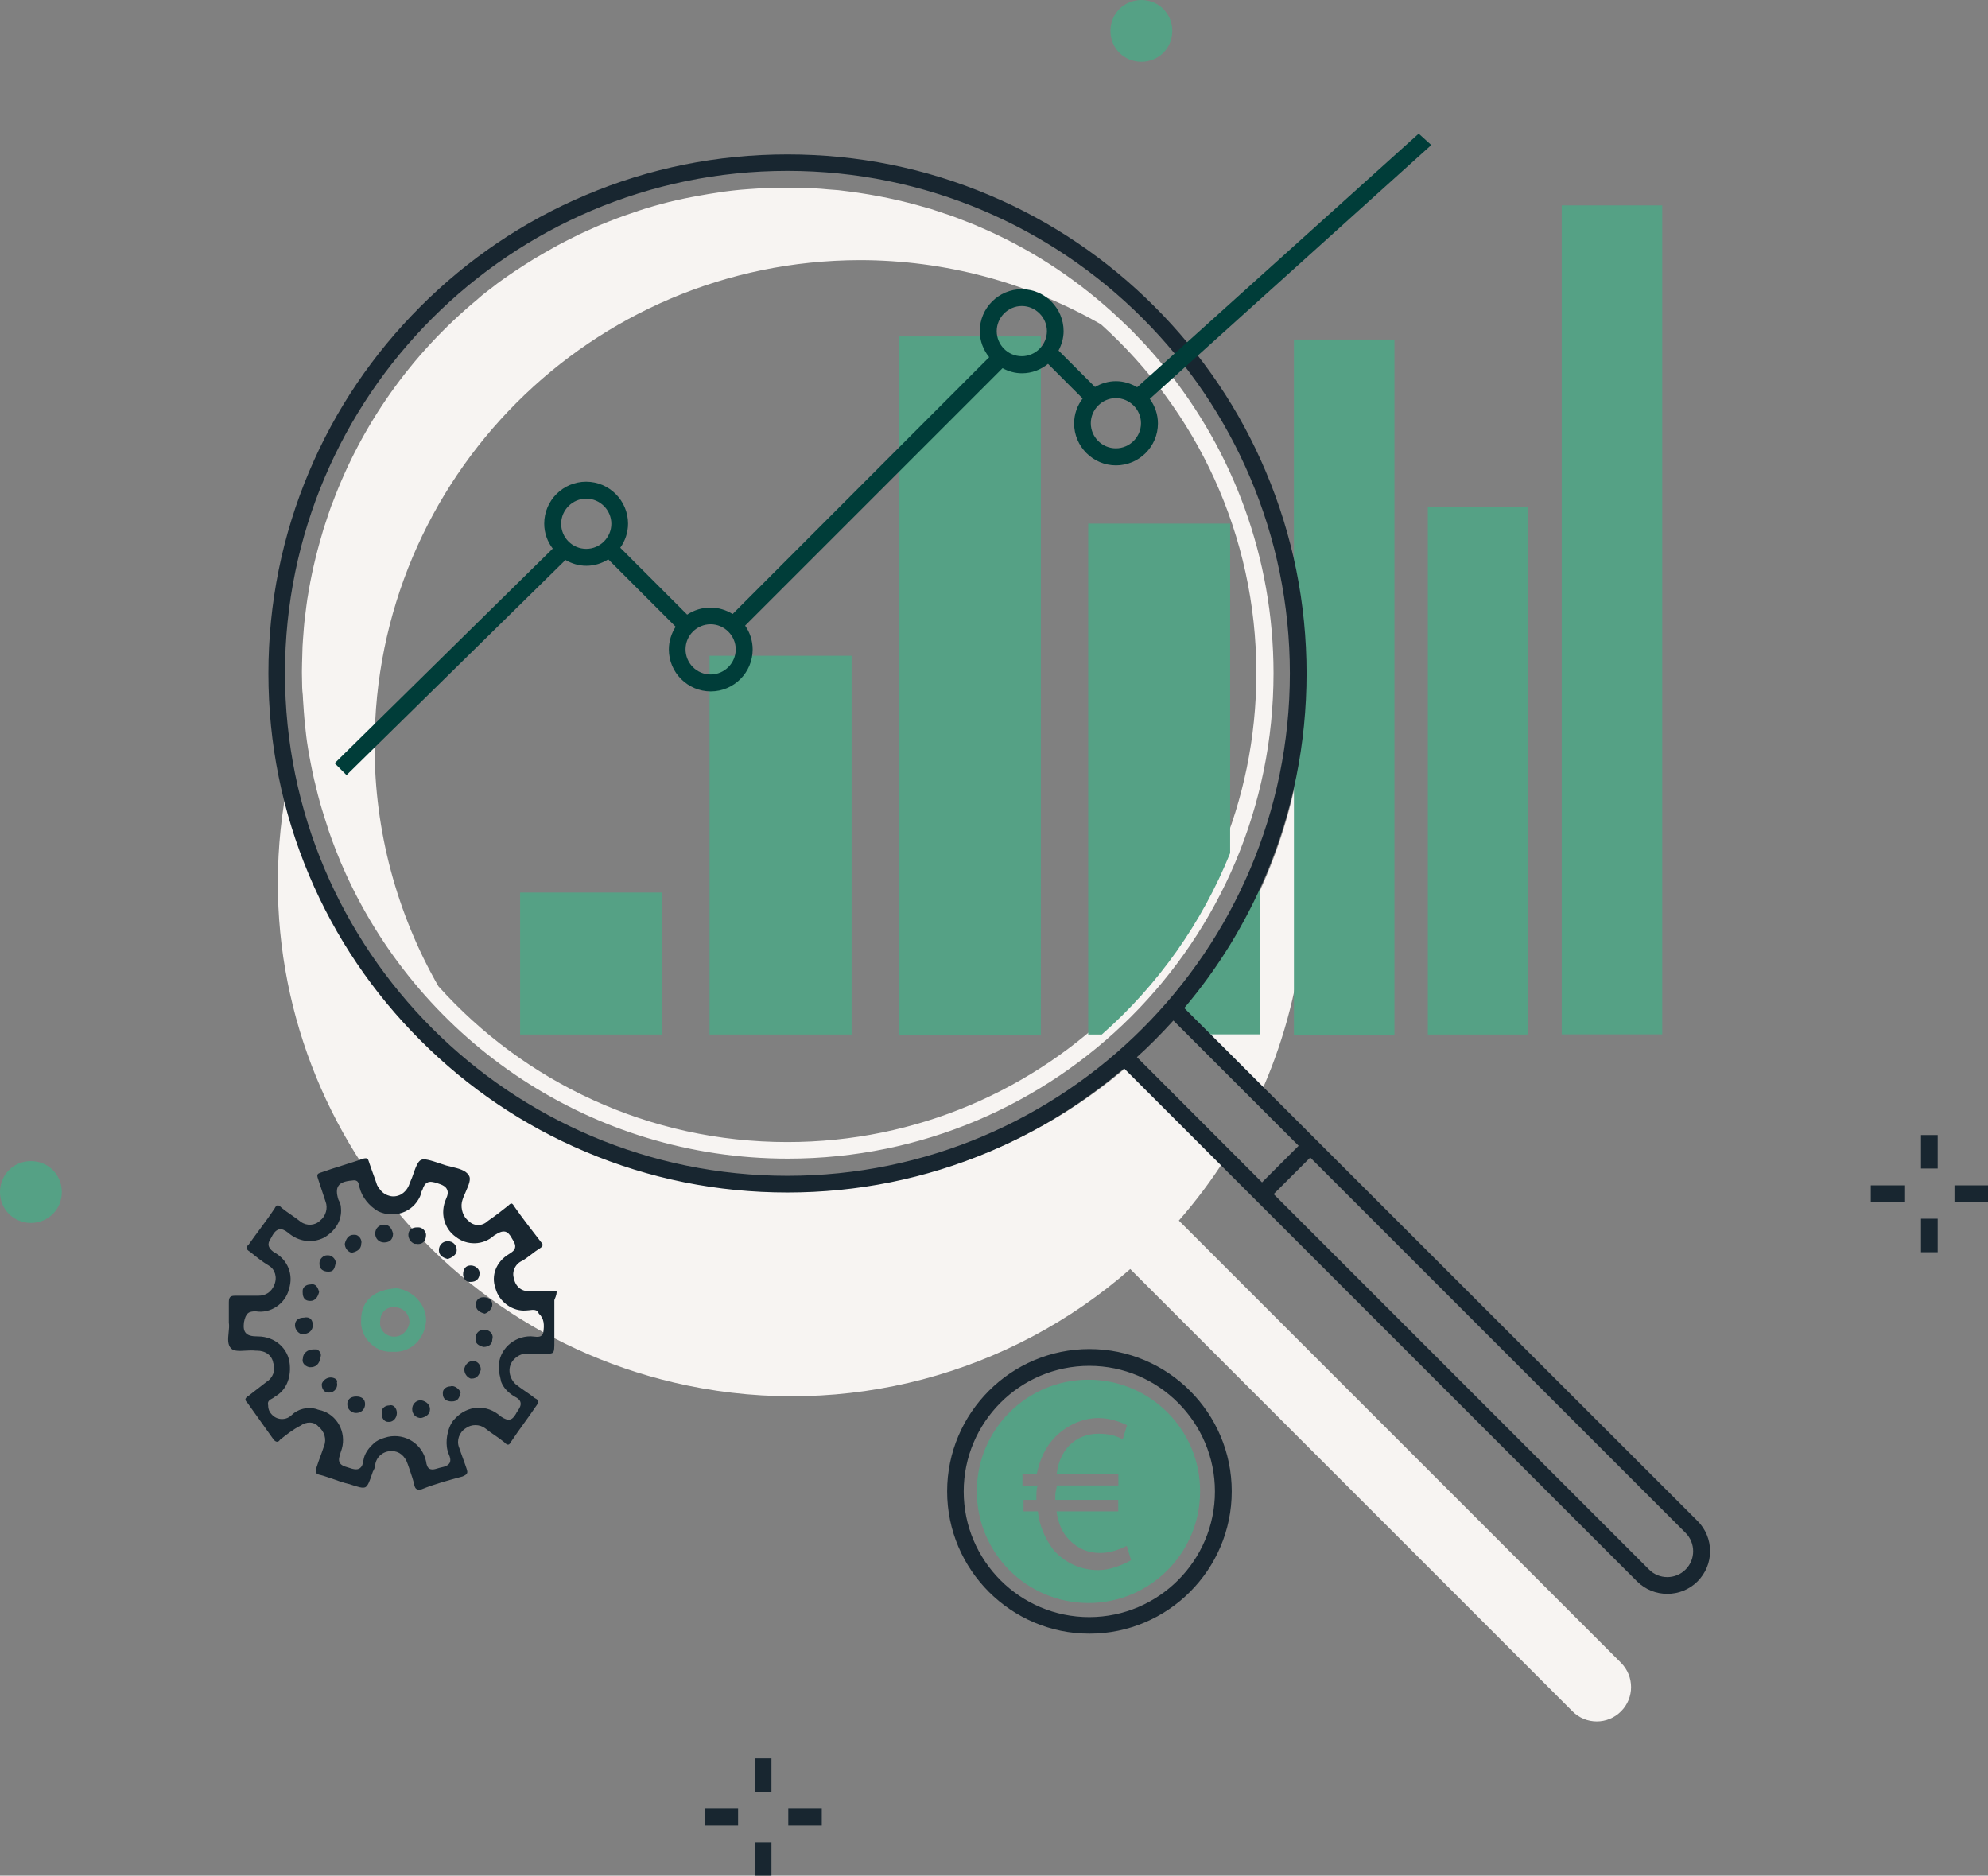
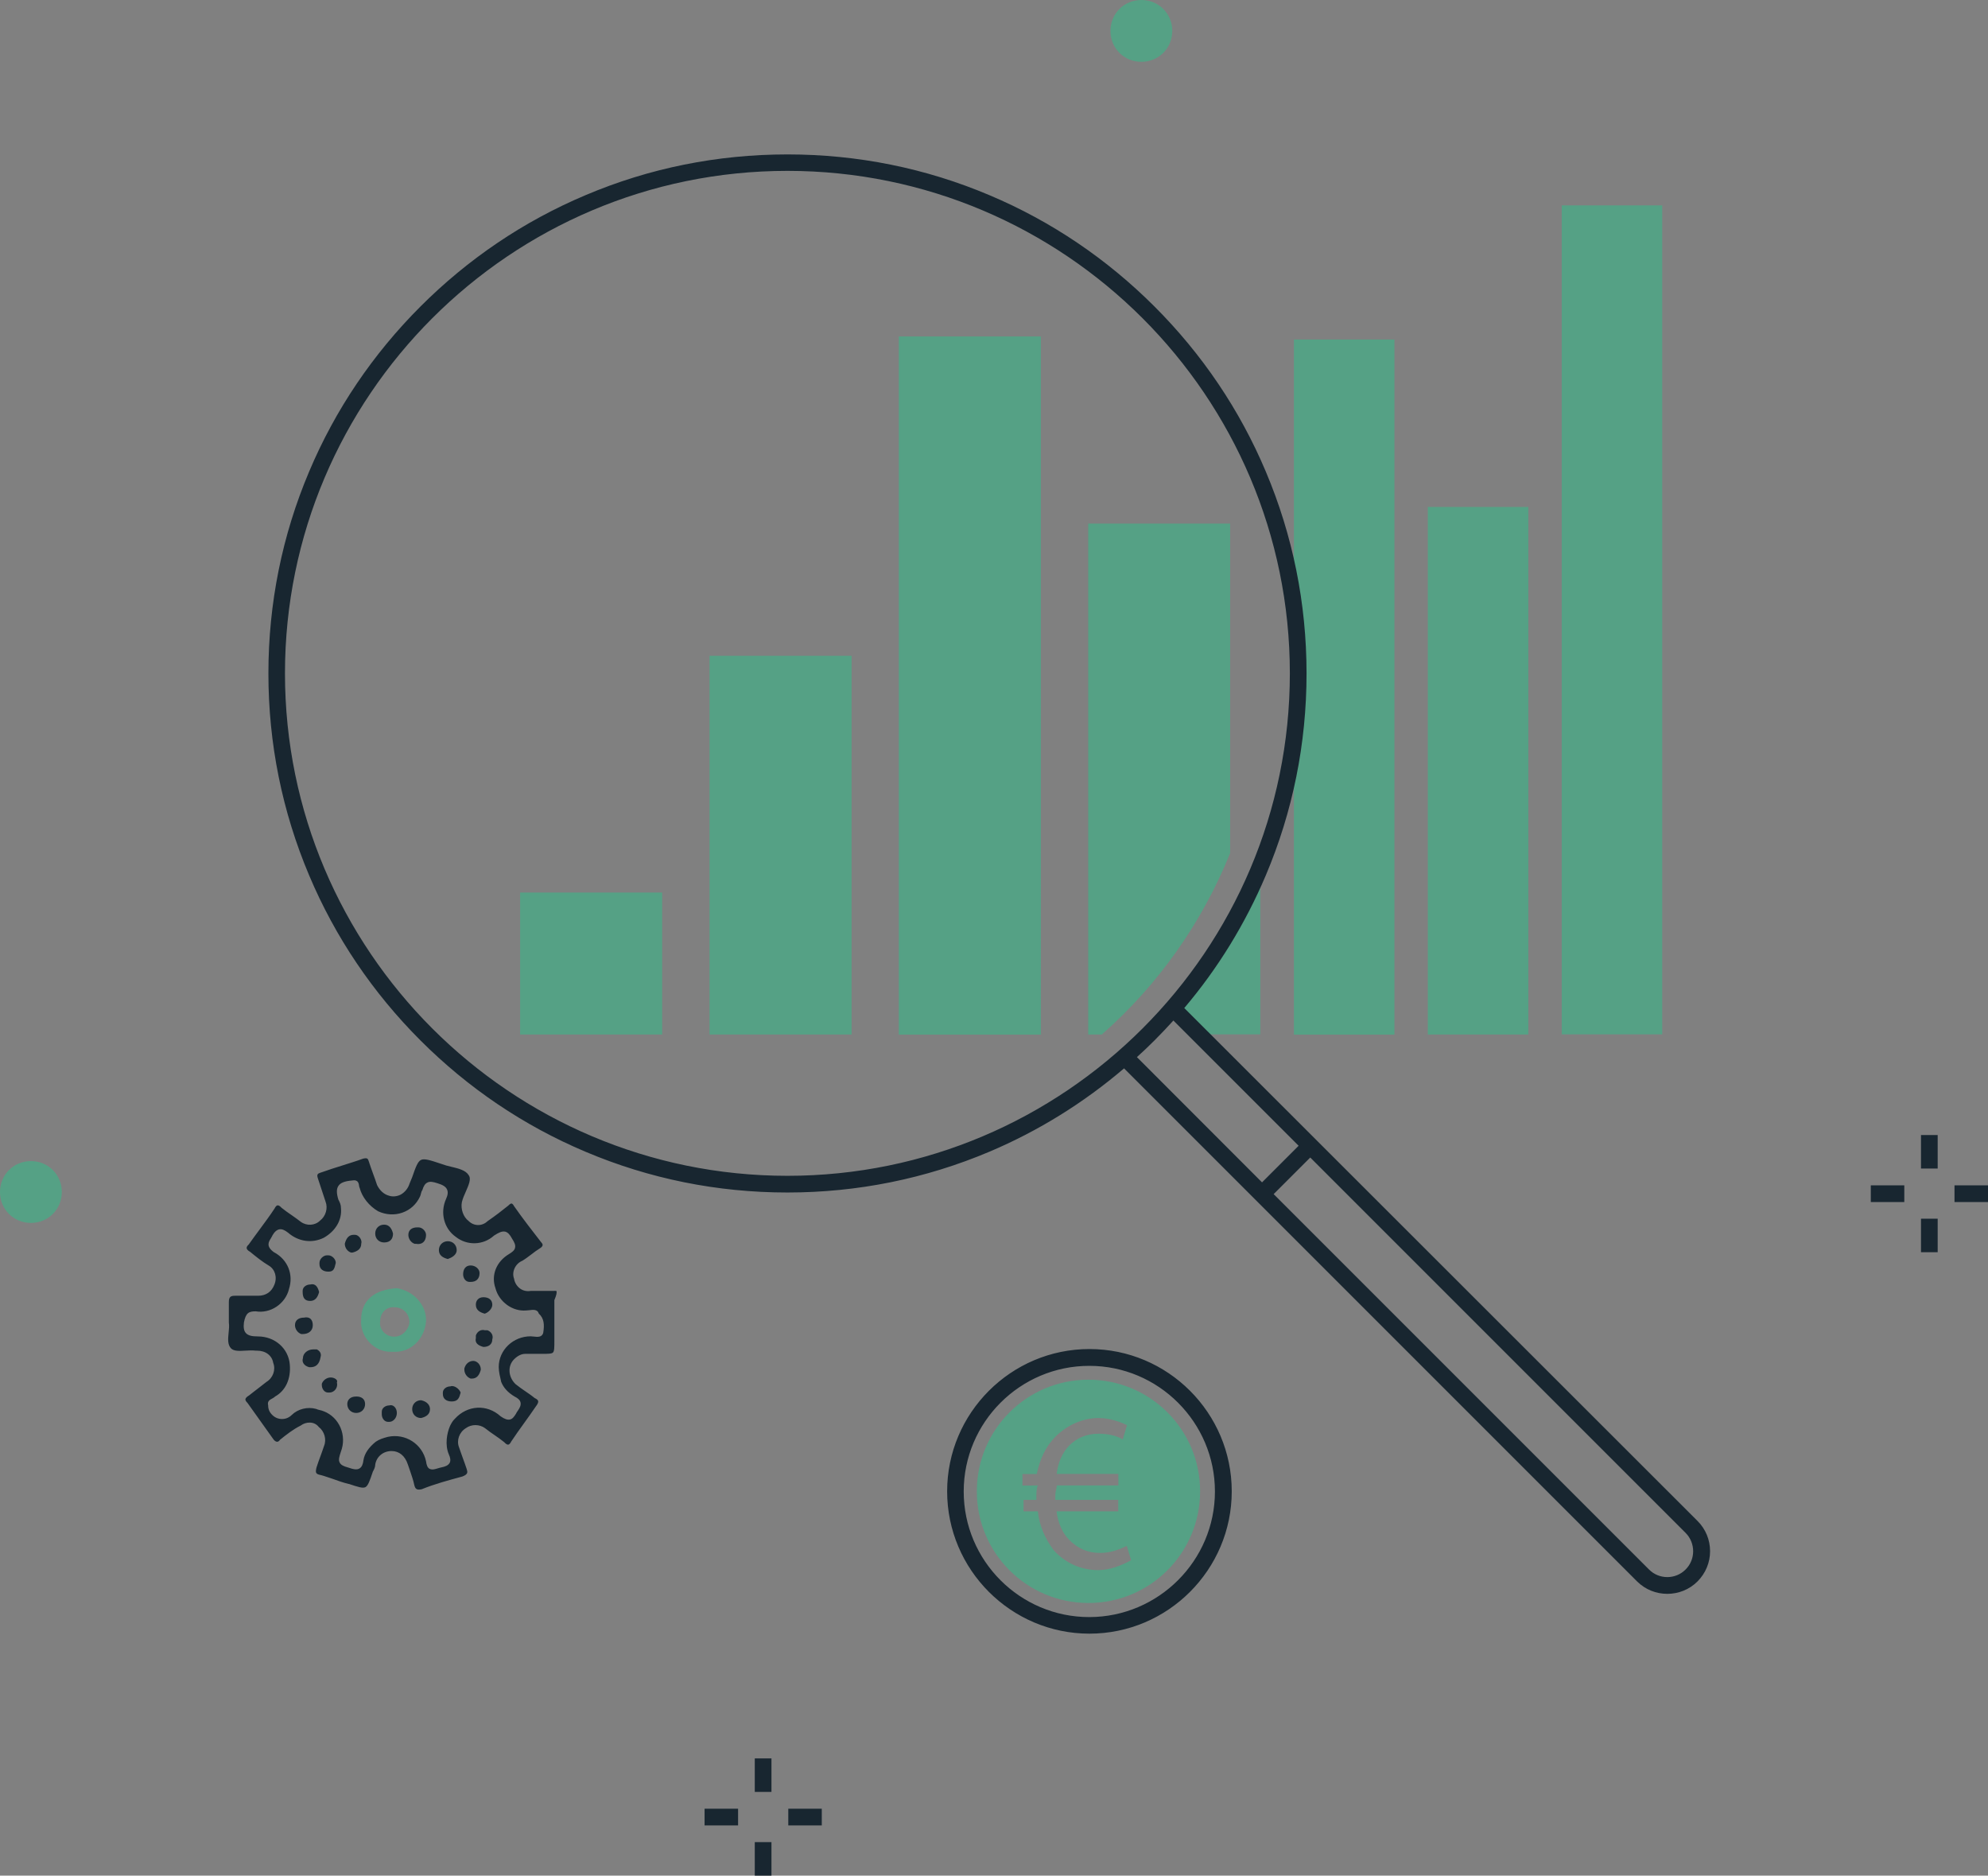
<svg xmlns="http://www.w3.org/2000/svg" version="1.1" id="Calque_1" x="0px" y="0px" viewBox="0 0 160.8 151.7" style="enable-background:new 0 0 160.8 151.7;" xml:space="preserve">
  <rect x="0" y="0" width="160.8" height="151.7" fill="#808080" stroke="none" />
  <style type="text/css">
	.st0{fill:#F7F4F2;}
	.st1{fill:#55A185;}
	.st2{fill:#182630;}
	.st3{fill:#003D39;}
</style>
-   <path class="st0" d="M95.4,82.09c4.72-5.39,7.97-11.91,9.42-18.92c1.71,8.56,0.69,17.46-2.92,25.41L95.4,82.09z M131.12,134.49  L95.35,98.72c1.39-1.58,2.66-3.28,3.79-5.06L91.48,86C74.2,101.13,47.94,99.38,32.82,82.1c-4.78-5.46-8.04-12.07-9.47-19.19  c-4.67,22.48,9.77,44.48,32.25,49.15c12.76,2.65,26.02-0.83,35.82-9.42l35.78,35.78c1.08,1.08,2.84,1.08,3.92-0.01  C132.2,137.33,132.2,135.58,131.12,134.49z M24.43,54.99c0-0.18-0.01-0.35-0.01-0.53c0-0.06,0-0.13,0-0.18  c0-0.43,0.02-0.84,0.03-1.27c0.01-0.24,0.01-0.47,0.02-0.71c0.02-0.38,0.05-0.76,0.08-1.14c0.02-0.28,0.04-0.56,0.07-0.84  c0.03-0.27,0.07-0.55,0.1-0.82c0.05-0.38,0.09-0.75,0.15-1.13c0-0.01,0-0.02,0.01-0.04c0.27-1.74,0.67-3.45,1.16-5.1  c0.04-0.13,0.07-0.26,0.11-0.39c0.09-0.29,0.19-0.57,0.28-0.85c0.11-0.33,0.22-0.67,0.34-1c0.04-0.13,0.09-0.25,0.15-0.38  c2.32-6.2,6.25-11.89,11.7-16.4c0.04-0.03,0.07-0.06,0.1-0.09c0.1-0.08,0.2-0.18,0.3-0.26c0.3-0.24,0.61-0.47,0.92-0.71  c0.1-0.08,0.22-0.17,0.32-0.25c0.4-0.29,0.79-0.57,1.2-0.84c0.13-0.08,0.25-0.18,0.39-0.26c0.41-0.27,0.81-0.53,1.22-0.78  c0.14-0.08,0.26-0.17,0.4-0.24c0.42-0.25,0.84-0.49,1.27-0.73c0.13-0.07,0.26-0.15,0.39-0.22c0.44-0.23,0.88-0.46,1.31-0.67  c0.14-0.06,0.27-0.13,0.4-0.2c0.45-0.21,0.89-0.41,1.33-0.6c0.14-0.06,0.28-0.13,0.42-0.18c0.45-0.19,0.9-0.36,1.34-0.53  c0.16-0.05,0.3-0.11,0.46-0.17c0.45-0.16,0.9-0.31,1.34-0.46c0.17-0.05,0.33-0.1,0.5-0.16c0.45-0.14,0.89-0.26,1.33-0.38  c0.18-0.05,0.36-0.09,0.54-0.14c0.44-0.11,0.89-0.21,1.33-0.3c0.19-0.04,0.38-0.08,0.56-0.11c0.45-0.08,0.9-0.17,1.34-0.24  c0.19-0.03,0.39-0.06,0.58-0.09c0.47-0.08,0.93-0.14,1.38-0.19c0.2-0.02,0.39-0.04,0.58-0.06c0.46-0.04,0.92-0.07,1.38-0.1  c0.2-0.01,0.4-0.03,0.59-0.03c0.45-0.02,0.9-0.03,1.34-0.03c0.17,0,0.32-0.01,0.49-0.01c0.05,0,0.1,0,0.17,0  c0.44,0,0.86,0.02,1.3,0.03c0.23,0.01,0.45,0.01,0.68,0.02c0.4,0.02,0.78,0.05,1.18,0.09c0.27,0.02,0.53,0.04,0.8,0.06  c0.27,0.03,0.54,0.07,0.81,0.1c2.2,0.28,4.34,0.73,6.42,1.35c0.07,0.02,0.16,0.04,0.23,0.06c0.4,0.13,0.78,0.26,1.17,0.39  c0.23,0.07,0.45,0.15,0.68,0.23c0.26,0.09,0.52,0.2,0.78,0.3c0.34,0.14,0.7,0.26,1.04,0.41c0.14,0.06,0.27,0.13,0.41,0.18  c0.46,0.2,0.93,0.41,1.39,0.63c0.01,0,0.01,0.01,0.02,0.01c3.73,1.79,7.21,4.21,10.3,7.22c0.16,0.15,0.31,0.29,0.47,0.45  c0.15,0.15,0.28,0.3,0.43,0.45c0.33,0.34,0.66,0.68,0.97,1.03c0.05,0.06,0.1,0.13,0.16,0.18c0.41,0.46,0.79,0.92,1.18,1.39  c0,0,0,0.01,0.01,0.01l0,0c5.45,6.74,8.73,15.31,8.74,24.66c0,21.7-17.58,39.28-39.28,39.28c-15.91,0-29.58-9.46-35.76-23.04  c-0.01-0.02-0.02-0.05-0.03-0.07c-0.25-0.54-0.48-1.09-0.7-1.65c-0.03-0.06-0.05-0.14-0.08-0.2c-0.2-0.51-0.39-1.03-0.57-1.55  c-0.04-0.1-0.07-0.21-0.1-0.32c-0.16-0.48-0.31-0.97-0.46-1.46c-0.04-0.15-0.08-0.29-0.13-0.44c-0.13-0.45-0.24-0.9-0.35-1.35  c-0.04-0.19-0.09-0.39-0.14-0.57c-0.09-0.41-0.18-0.82-0.26-1.24c-0.04-0.24-0.09-0.49-0.14-0.73c-0.06-0.36-0.13-0.74-0.18-1.1  c-0.04-0.3-0.08-0.6-0.11-0.91c-0.04-0.32-0.07-0.65-0.1-0.97c-0.03-0.36-0.06-0.72-0.08-1.08c-0.02-0.27-0.04-0.54-0.05-0.82  C24.44,55.81,24.43,55.4,24.43,54.99z M30.3,60.34c-0.01,6.85,1.79,13.54,5.16,19.43c6.95,7.74,17.02,12.6,28.23,12.6  c20.95,0,37.93-16.98,37.93-37.93c0-11.2-4.85-21.26-12.57-28.21c-5.92-3.39-12.64-5.19-19.51-5.19  C47.84,21.08,30.28,38.67,30.3,60.34z" />
  <path class="st1" d="M32.1,104.19c-1.75,0.1-2.89,0.93-2.89,2.57c-0.1,1.33,1.03,2.57,2.36,2.57h0.21c1.44,0.1,2.57-1.03,2.68-2.47  v-0.1C34.47,105.53,33.44,104.4,32.1,104.19z M31.89,108.11c-0.72,0-1.24-0.62-1.14-1.24c0-0.62,0.42-1.14,1.03-1.14h0.1  c0.73,0,1.24,0.52,1.24,1.24C33.03,107.6,32.51,108.11,31.89,108.11z M57.39,53.04h11.49v30.63H57.39V53.04z M42.07,72.19h11.49  v11.48H42.07V72.19z M89.12,83.67h-1.1V42.35H99.5V69C97.23,74.63,93.68,79.66,89.12,83.67z M115.49,41h8.13v42.67h-8.13V41z   M84.19,83.68H72.7V27.21h11.49V83.68z M94.92,81.48c2.95-3.4,5.31-7.25,7.02-11.42v13.6H97.1L94.92,81.48z M104.66,27.46h8.13  v56.22h-8.13V59.77c0.47-3.52,0.47-7.09,0-10.63V27.46z M134.45,16.61v67.05h-8.13V16.61H134.45z M5,96.41c0,1.4-1.1,2.5-2.5,2.5  S0,97.81,0,96.41c0-1.4,1.1-2.5,2.5-2.5S5,95.01,5,96.41z M88.04,111.59c-4.99,0-9.03,4.04-9.03,9.03c0,4.99,4.04,9.03,9.03,9.03  s9.03-4.04,9.03-9.03C97.08,115.63,93.03,111.59,88.04,111.59z M88.82,126.99c-1.4,0-2.67-0.58-3.6-1.62  c-0.69-0.93-1.16-1.98-1.27-3.13h-1.16v-0.93h1.04v-0.35c0-0.24,0-0.58,0.12-0.82c0.03,0.01-1.25,0.01-1.25,0.01v-0.93h1.16  c0.24-1.16,0.69-2.2,1.51-3.02c0.93-0.93,2.2-1.51,3.47-1.51c0.82,0,1.62,0.24,2.32,0.58l-0.35,1.15c-0.58-0.35-1.27-0.46-1.98-0.46  c-0.93,0-1.74,0.35-2.32,0.93c-0.58,0.58-0.93,1.4-1.04,2.32h4.99v0.93h-4.98c0,0.24-0.12,0.46-0.12,0.82v0.35h5.09v0.93h-4.99  c0.12,0.93,0.46,1.74,1.04,2.32c0.69,0.69,1.5,1.04,2.44,1.04c0.81,0.01,1.5-0.23,2.2-0.57l0.35,1.16  C90.67,126.64,89.75,126.99,88.82,126.99z M89.82,2.5c0-1.4,1.1-2.5,2.5-2.5s2.5,1.1,2.5,2.5c0,1.4-1.1,2.5-2.5,2.5  S89.82,3.9,89.82,2.5z" />
  <path class="st2" d="M33.54,100.6c-0.31-0.1-0.51-0.42-0.51-0.72c0-0.42,0.31-0.61,0.72-0.61h0.1c0.31,0,0.61,0.31,0.61,0.61  c0,0.51-0.31,0.82-0.82,0.72H33.54z M36.43,112.13c-0.3,0-0.61,0.2-0.61,0.51v0.1c0,0.41,0.3,0.61,0.72,0.61  c0.51,0,0.61-0.3,0.72-0.72C37.15,112.33,36.73,112.01,36.43,112.13z M36.94,101.11c0-0.41-0.3-0.72-0.72-0.72  c-0.41,0-0.72,0.31-0.72,0.72s0.3,0.61,0.72,0.72C36.53,101.72,36.94,101.51,36.94,101.11z M34.06,113.25  c-0.41,0-0.72,0.31-0.72,0.72s0.3,0.72,0.72,0.72c0.41-0.1,0.72-0.3,0.72-0.72C34.78,113.67,34.57,113.36,34.06,113.25z   M31.79,99.77c-0.1-0.41-0.31-0.72-0.72-0.72c-0.41,0-0.72,0.3-0.72,0.72c0,0.41,0.3,0.72,0.72,0.72  C31.58,100.49,31.79,100.18,31.79,99.77z M38.49,105.53c0,0.41,0.3,0.61,0.72,0.72c0.3-0.1,0.61-0.41,0.61-0.72  c0-0.41-0.3-0.61-0.72-0.61S38.48,105.22,38.49,105.53z M31.49,113.67c-0.3,0-0.61,0.2-0.61,0.51v0.21c0,0.3,0.2,0.61,0.51,0.61h0.1  c0.3,0,0.61-0.3,0.61-0.72S31.79,113.57,31.49,113.67z M28.81,112.95c-0.51,0-0.72,0.3-0.72,0.61c0,0.41,0.31,0.72,0.72,0.72  c0.41,0,0.72-0.3,0.72-0.72S29.22,112.94,28.81,112.95z M25.63,109.14h-0.31c-0.41,0-0.82,0.3-0.82,0.72  c-0.1,0.3,0.09,0.61,0.51,0.72h0.1c0.41,0,0.72-0.21,0.82-0.82C26.03,109.44,25.82,109.24,25.63,109.14z M25.09,105.22  c0.41,0,0.61-0.3,0.72-0.72c-0.1-0.41-0.3-0.72-0.72-0.61c-0.3,0-0.61,0.2-0.61,0.51v0.1C24.48,105.01,24.69,105.22,25.09,105.22z   M25.3,107.18c0-0.41-0.21-0.72-0.72-0.61c-0.41,0-0.72,0.2-0.72,0.61c0,0.3,0.2,0.61,0.51,0.72h0.1  C25,107.9,25.3,107.6,25.3,107.18z M27.16,102.14c0-0.3-0.3-0.61-0.61-0.61h-0.1c-0.3,0-0.61,0.3-0.61,0.61v0.1  c0,0.41,0.31,0.61,0.72,0.61S27.05,102.65,27.16,102.14z M28.4,101.31h0.1c0.41-0.1,0.72-0.3,0.72-0.72c0.1-0.3-0.2-0.72-0.51-0.72  h-0.1c-0.41,0-0.61,0.3-0.72,0.72C27.89,100.9,28.08,101.21,28.4,101.31z M26.75,111.41c-0.3,0-0.61,0.2-0.72,0.51v0.1  c0,0.3,0.2,0.61,0.51,0.61h0.1c0.41,0,0.72-0.41,0.61-0.82C27.36,111.61,27.05,111.41,26.75,111.41z M137.31,123.02  c0.65,0.65,1.01,1.52,1.01,2.44s-0.36,1.78-1.01,2.44c-0.68,0.68-1.56,1.01-2.45,1.01c-0.89,0-1.76-0.33-2.44-1l-0.01-0.01  L90.92,86.41c-3.27,2.79-6.92,5.06-10.89,6.74c-5.18,2.19-10.68,3.3-16.34,3.3c-5.67,0-11.17-1.11-16.34-3.3  c-5-2.11-9.49-5.15-13.34-9c-3.85-3.85-6.89-8.34-9-13.34c-2.19-5.18-3.3-10.68-3.3-16.34s1.11-11.17,3.3-16.34  c2.11-5,5.15-9.49,9-13.34c3.85-3.85,8.34-6.89,13.34-9c5.18-2.2,10.69-3.3,16.35-3.3c5.67,0,11.17,1.11,16.34,3.3  c5,2.11,9.49,5.15,13.34,9c3.85,3.85,6.89,8.34,9,13.34c2.19,5.18,3.3,10.68,3.3,16.34s-1.11,11.17-3.3,16.34  c-1.66,3.91-3.86,7.5-6.59,10.72L137.31,123.02z M104.33,54.46c0-22.41-18.23-40.64-40.64-40.64S23.05,32.05,23.05,54.46  S41.28,95.1,63.69,95.1S104.33,76.87,104.33,54.46z M102.08,95.63l2.96-2.96L94.91,82.54c-0.5,0.55-1,1.08-1.52,1.6  c-0.47,0.47-0.95,0.93-1.43,1.36L102.08,95.63z M136.34,123.98l-30.36-30.36l-2.96,2.96l30.36,30.36c0.81,0.82,2.15,0.82,2.96,0  C137.16,126.13,137.15,124.79,136.34,123.98z M37.97,103.68h0.1c0.41,0,0.72-0.21,0.72-0.72c0-0.3-0.31-0.61-0.72-0.61  s-0.61,0.3-0.61,0.72C37.46,103.37,37.66,103.68,37.97,103.68z M99.63,120.62c0,6.34-5.17,11.51-11.51,11.51  s-11.51-5.17-11.51-11.51c0-6.34,5.17-11.51,11.51-11.51S99.63,114.27,99.63,120.62z M98.27,120.63c0-5.59-4.56-10.16-10.16-10.16  s-10.16,4.56-10.16,10.16s4.55,10.16,10.16,10.16C93.71,130.78,98.27,126.22,98.27,120.63z M45,104.41c0.06,0.1,0.01,0.34-0.15,0.72  l-0.01,0.02v3.31c0,0.52,0,0.81-0.11,0.93c-0.11,0.11-0.41,0.11-0.93,0.11h-1.33c-0.41,0-0.75,0.3-0.89,0.44  c-0.53,0.53-0.48,1.41,0.1,1.99l0.01,0.01c0.26,0.21,0.53,0.4,0.78,0.57c0.26,0.18,0.52,0.35,0.77,0.56l0.02,0.01  c0.17,0.08,0.25,0.16,0.27,0.24c0.02,0.09-0.03,0.23-0.2,0.45c-0.31,0.46-0.65,0.93-0.98,1.39c-0.33,0.46-0.67,0.93-0.98,1.4  l-0.01,0.01c-0.08,0.17-0.17,0.26-0.24,0.27c-0.08,0.02-0.19-0.04-0.33-0.19l-0.01-0.01c-0.26-0.21-0.53-0.4-0.78-0.57  s-0.51-0.35-0.77-0.56c-0.45-0.33-1.1-0.33-1.55,0c-0.54,0.33-0.77,1-0.55,1.55c0.1,0.31,0.21,0.59,0.31,0.88s0.21,0.56,0.31,0.88  c0.08,0.26,0.11,0.42-0.35,0.6c-1.11,0.3-2.26,0.61-3.29,1.03c-0.38,0.08-0.52,0-0.6-0.34c-0.08-0.39-0.22-0.78-0.36-1.2  c-0.05-0.15-0.1-0.3-0.16-0.46c-0.23-0.71-0.71-1.09-1.32-1.09c-0.67,0-1.22,0.45-1.32,1.1v0.01c0,0.18-0.09,0.38-0.2,0.57v0.01  c-0.25,0.74-0.38,1.11-0.59,1.23c-0.22,0.11-0.59-0.01-1.34-0.26H28.2c-0.47-0.11-0.9-0.27-1.32-0.42c-0.32-0.1-0.63-0.22-0.94-0.3  h-0.01c-0.2-0.04-0.3-0.09-0.35-0.17c-0.05-0.08-0.03-0.23,0.02-0.44c0.09-0.3,0.2-0.58,0.3-0.86c0.1-0.28,0.21-0.57,0.31-0.88  c0.22-0.53,0.03-1.19-0.43-1.54c-0.36-0.47-1.04-0.43-1.46-0.11c-0.62,0.31-1.15,0.73-1.66,1.14l-0.01,0.01l-0.01,0.01  c-0.06,0.09-0.14,0.15-0.22,0.15c-0.11,0-0.24-0.09-0.34-0.25l-2.06-2.89l-0.01-0.01c-0.11-0.11-0.17-0.21-0.16-0.29  c0.01-0.08,0.09-0.18,0.25-0.28h0.01c0.26-0.2,0.49-0.39,0.72-0.56c0.23-0.18,0.46-0.35,0.72-0.56c0.53-0.32,0.77-0.98,0.55-1.54  c-0.1-0.6-0.61-0.99-1.32-0.99h-0.09c-0.27-0.03-0.57-0.02-0.85,0c-0.47,0.03-0.92,0.05-1.15-0.18c-0.29-0.3-0.25-0.77-0.2-1.26  c0.03-0.28,0.06-0.57,0.02-0.84v-1.64c0-0.45,0.16-0.52,0.52-0.52h1.84c0.64,0,1.09-0.31,1.32-0.89c0.25-0.6,0.06-1.25-0.45-1.55  c-0.51-0.3-1.03-0.72-1.53-1.13h-0.01c-0.17-0.1-0.24-0.2-0.25-0.28c-0.01-0.08,0.04-0.18,0.16-0.29l0.01-0.01  c0.3-0.43,0.61-0.84,0.91-1.25c0.41-0.56,0.8-1.08,1.16-1.63l0.01-0.01c0.08-0.17,0.17-0.26,0.24-0.27  c0.08-0.02,0.19,0.04,0.33,0.19l0.01,0.01c0.26,0.21,0.53,0.4,0.78,0.57c0.25,0.18,0.51,0.35,0.77,0.56  c0.48,0.35,1.15,0.31,1.56-0.1c0.46-0.35,0.65-1.01,0.44-1.54l-0.61-1.85c-0.06-0.18-0.07-0.27-0.03-0.34  c0.03-0.07,0.12-0.11,0.27-0.16h0.01c0.56-0.2,1.15-0.39,1.7-0.56c0.55-0.18,1.14-0.35,1.7-0.56c0.18-0.04,0.28-0.04,0.34,0  s0.1,0.15,0.16,0.34v0.01c0.1,0.31,0.21,0.59,0.31,0.88c0.1,0.28,0.21,0.56,0.31,0.88v0.01c0.23,0.47,0.57,0.77,0.98,0.88  c0.3,0.1,0.64,0.06,0.94-0.09c0.34-0.19,0.6-0.51,0.72-0.9l0.21-0.51c0.29-0.84,0.45-1.27,0.72-1.4c0.27-0.12,0.73,0.02,1.62,0.32  c0.27,0.1,0.55,0.18,0.83,0.24c0.58,0.14,1.13,0.27,1.39,0.66v0.01c0.24,0.29,0.01,0.8-0.22,1.33c-0.13,0.28-0.25,0.57-0.32,0.85  c-0.11,0.56,0.11,1.21,0.54,1.53c0.22,0.22,0.49,0.33,0.78,0.33s0.56-0.12,0.78-0.33c0.61-0.42,1.14-0.83,1.65-1.24l0.01-0.01  c0.11-0.11,0.2-0.17,0.26-0.16c0.06,0.01,0.14,0.09,0.21,0.23l0.01,0.01c0.72,1.03,1.46,1.97,2.17,2.89l0.01,0.01  c0.08,0.08,0.12,0.17,0.11,0.23c-0.01,0.07-0.07,0.16-0.2,0.24c-0.26,0.16-0.5,0.34-0.73,0.52c-0.23,0.17-0.46,0.35-0.71,0.5  c-0.57,0.23-0.88,0.91-0.67,1.45c0.05,0.32,0.22,0.59,0.46,0.78c0.25,0.19,0.55,0.26,0.88,0.21h1.84  C44.91,104.39,44.99,104.42,45,104.41z M43.58,106.24c-0.1-0.36-0.49-0.31-0.77-0.27c-0.09,0.01-0.17,0.02-0.24,0.02h-0.01  c-1.09,0.1-2.18-0.68-2.48-1.78v-0.01c-0.38-1.04,0.06-2.16,1.09-2.77c0.26-0.16,0.45-0.3,0.49-0.51c0.05-0.2-0.03-0.42-0.25-0.75  c-0.16-0.31-0.33-0.49-0.53-0.55c-0.28-0.07-0.56,0.09-0.85,0.27l-0.08,0.05l-0.01,0.01c-0.86,0.77-2.16,0.81-3.07,0.09  c-0.96-0.67-1.29-1.96-0.79-3.07c0.15-0.32,0.17-0.57,0.08-0.76c-0.1-0.24-0.36-0.38-0.75-0.5c-0.36-0.12-0.64-0.18-0.85-0.06  c-0.18,0.09-0.3,0.28-0.4,0.61c-0.06,0.07-0.08,0.17-0.11,0.27c-0.02,0.08-0.04,0.17-0.08,0.25c-0.29,0.62-0.79,1.08-1.43,1.3  c-0.63,0.22-1.32,0.18-1.95-0.11c-0.74-0.43-1.31-1.15-1.5-1.9l-0.01-0.02c-0.02-0.04-0.03-0.1-0.04-0.17  c-0.02-0.14-0.05-0.28-0.18-0.36c-0.09-0.06-0.22-0.07-0.39-0.04c-0.6,0.05-0.94,0.19-1.1,0.44c-0.16,0.24-0.16,0.58,0,1.11  l0.01,0.01c0.1,0.2,0.2,0.39,0.2,0.68v0.01c0.09,0.94-0.44,1.84-1.39,2.38c-0.95,0.47-2.05,0.32-2.89-0.41  c-0.28-0.22-0.5-0.31-0.71-0.27c-0.2,0.04-0.39,0.2-0.56,0.5v0.01c-0.03,0.06-0.07,0.14-0.11,0.2c-0.2,0.31-0.42,0.67,0.25,1.15  h0.01c1.1,0.6,1.58,1.8,1.19,2.98v0.01c-0.3,1.18-1.5,1.98-2.68,1.78h-0.01c-0.55,0-0.8,0.12-0.95,0.9c-0.05,0.42,0,0.69,0.16,0.86  c0.17,0.19,0.46,0.27,0.97,0.27c1.38,0,2.48,0.98,2.58,2.28c0.1,1.15-0.34,2.11-1.19,2.58l-0.01,0.01l-0.01,0.01  c-0.05,0.05-0.12,0.09-0.21,0.14c-0.19,0.1-0.42,0.22-0.33,0.56c0,0.3,0.1,0.54,0.33,0.77c0.22,0.22,0.5,0.33,0.79,0.33  c0.29,0,0.57-0.11,0.79-0.33c0.49-0.48,1.27-0.68,1.96-0.49c0.11,0.05,0.22,0.08,0.32,0.1c0.1,0.02,0.2,0.05,0.29,0.09h0.01  c1.27,0.49,1.9,1.96,1.39,3.28c-0.12,0.38-0.22,0.65-0.09,0.88c0.09,0.18,0.3,0.29,0.67,0.39c0.41,0.14,0.71,0.22,0.94,0.07  c0.17-0.11,0.27-0.32,0.31-0.67c0.08-0.52,0.42-1.02,0.99-1.48c0.29-0.2,0.58-0.29,0.99-0.4c1.41-0.3,2.78,0.58,3.08,1.98  c0.04,0.31,0.12,0.51,0.27,0.6c0.07,0.04,0.16,0.06,0.24,0.06c0.14,0,0.28-0.04,0.44-0.09c0.1-0.03,0.2-0.06,0.3-0.08  c0.25-0.05,0.55-0.14,0.67-0.38c0.08-0.18,0.05-0.4-0.08-0.68c-0.32-0.76-0.16-1.69,0.1-2.29c0.1-0.2,0.2-0.4,0.4-0.59  c1.01-1.1,2.58-1.19,3.68-0.2l0.01,0.01c0.33,0.23,0.56,0.3,0.75,0.26c0.21-0.04,0.35-0.23,0.51-0.49v-0.01  c0.04-0.07,0.08-0.15,0.14-0.22c0.14-0.21,0.27-0.43,0.21-0.67c-0.04-0.18-0.2-0.33-0.48-0.47c-0.53-0.31-0.9-0.72-1.08-1.18  c-0.09-0.4-0.2-0.81-0.2-1.21c0-1.36,1.16-2.48,2.58-2.48c0.07,0,0.16,0.01,0.24,0.02c0.29,0.03,0.68,0.09,0.78-0.31  C44.04,107.16,44.02,106.64,43.58,106.24z M39.42,107.59h-0.21c-0.3-0.09-0.61,0.1-0.72,0.42v0.21c-0.1,0.41,0.2,0.61,0.61,0.72  c0.41,0,0.72-0.2,0.72-0.61C39.93,108,39.72,107.69,39.42,107.59z M38.28,110.07c-0.3,0-0.61,0.2-0.72,0.61v0.1  c0,0.3,0.2,0.61,0.51,0.72h0.1c0.41,0,0.61-0.3,0.72-0.72C38.9,110.37,38.58,110.07,38.28,110.07z M61.05,144.93h1.35v-2.71h-1.35  V144.93z M61.05,151.7h1.35v-2.71h-1.35V151.7z M63.76,147.64h2.71v-1.35h-2.71V147.64z M56.99,147.64h2.71v-1.35h-2.71V147.64z   M155.38,94.51h1.35V91.8h-1.35V94.51z M155.38,101.28h1.35v-2.71h-1.35V101.28z M158.09,95.87v1.35h2.71v-1.35H158.09z   M151.32,97.22h2.71v-1.35h-2.71V97.22z" />
-   <path class="st3" d="M114.75,10.81L91.98,31.32c-0.51-0.3-1.09-0.49-1.72-0.49c-0.61,0-1.19,0.18-1.69,0.47l-2.95-2.95  c0.25-0.47,0.41-1,0.41-1.57c0-1.86-1.52-3.39-3.39-3.39c-1.86,0-3.39,1.52-3.39,3.39c0,0.8,0.29,1.53,0.76,2.11L59.26,49.66  c-0.52-0.32-1.14-0.52-1.79-0.52c-0.7,0-1.34,0.21-1.89,0.57l-5.41-5.41c0.39-0.55,0.63-1.22,0.63-1.95c0-1.86-1.52-3.39-3.39-3.39  s-3.39,1.52-3.39,3.39c0,0.76,0.26,1.46,0.69,2.02L27.07,61.73l0.96,0.96l17.71-17.4c0.5,0.29,1.06,0.47,1.69,0.47  c0.66,0,1.26-0.2,1.77-0.52l5.45,5.45c-0.34,0.53-0.55,1.17-0.55,1.84c0,1.86,1.52,3.39,3.39,3.39c1.86,0,3.39-1.52,3.39-3.39  c0-0.72-0.23-1.39-0.61-1.93l20.82-20.82c0.47,0.25,1,0.41,1.57,0.41c0.8,0,1.53-0.29,2.11-0.76l2.8,2.8  c-0.43,0.56-0.69,1.26-0.69,2.02c0,1.86,1.52,3.39,3.39,3.39c1.86,0,3.39-1.52,3.39-3.39c0-0.74-0.25-1.43-0.66-1.99l22.77-20.53  L114.75,10.81z M47.42,44.39c-1.13,0-2.03-0.92-2.03-2.03c0-1.11,0.92-2.03,2.03-2.03c1.11,0,2.03,0.92,2.03,2.03  S48.54,44.39,47.42,44.39z M57.48,54.55c-1.13,0-2.03-0.92-2.03-2.03c0-1.13,0.92-2.03,2.03-2.03c1.11,0,2.03,0.92,2.03,2.03  C59.51,53.64,58.59,54.55,57.48,54.55z M82.65,28.81c-1.13,0-2.03-0.92-2.03-2.03s0.92-2.03,2.03-2.03c1.11,0,2.03,0.92,2.03,2.03  S83.76,28.81,82.65,28.81z M90.26,36.26c-1.13,0-2.03-0.92-2.03-2.03s0.92-2.03,2.03-2.03c1.11,0,2.03,0.92,2.03,2.03  S91.38,36.26,90.26,36.26z" />
</svg>